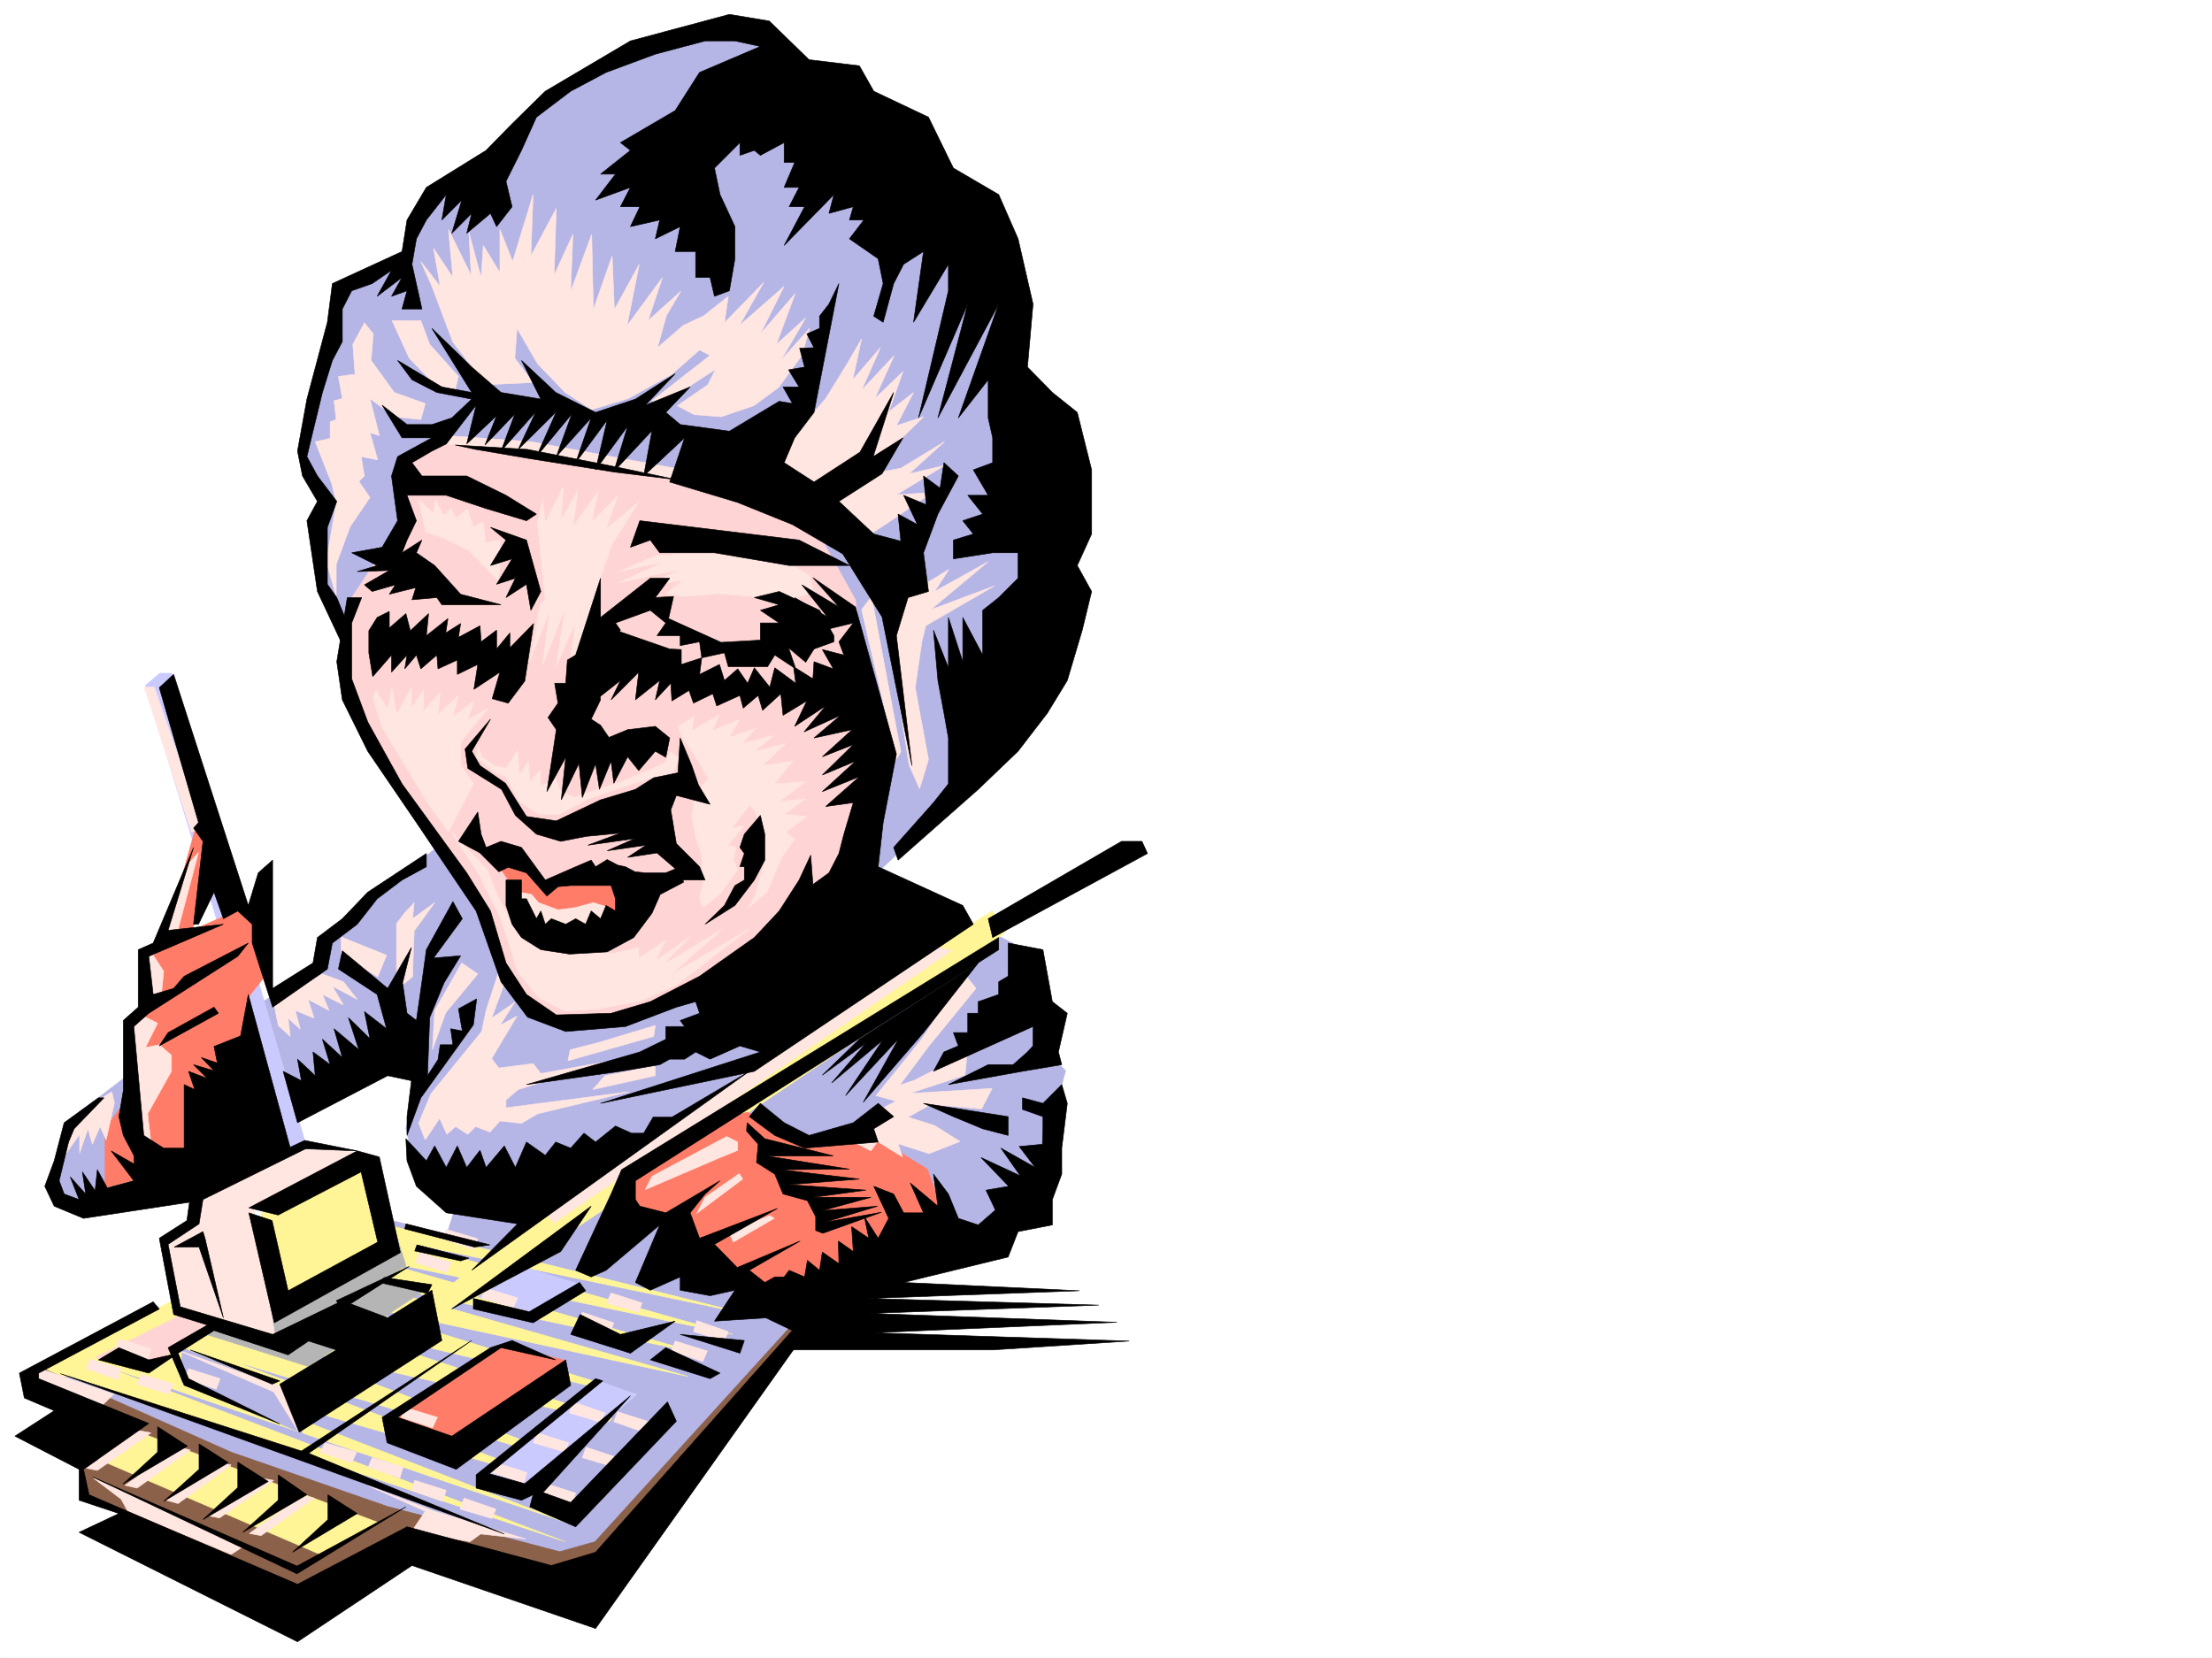
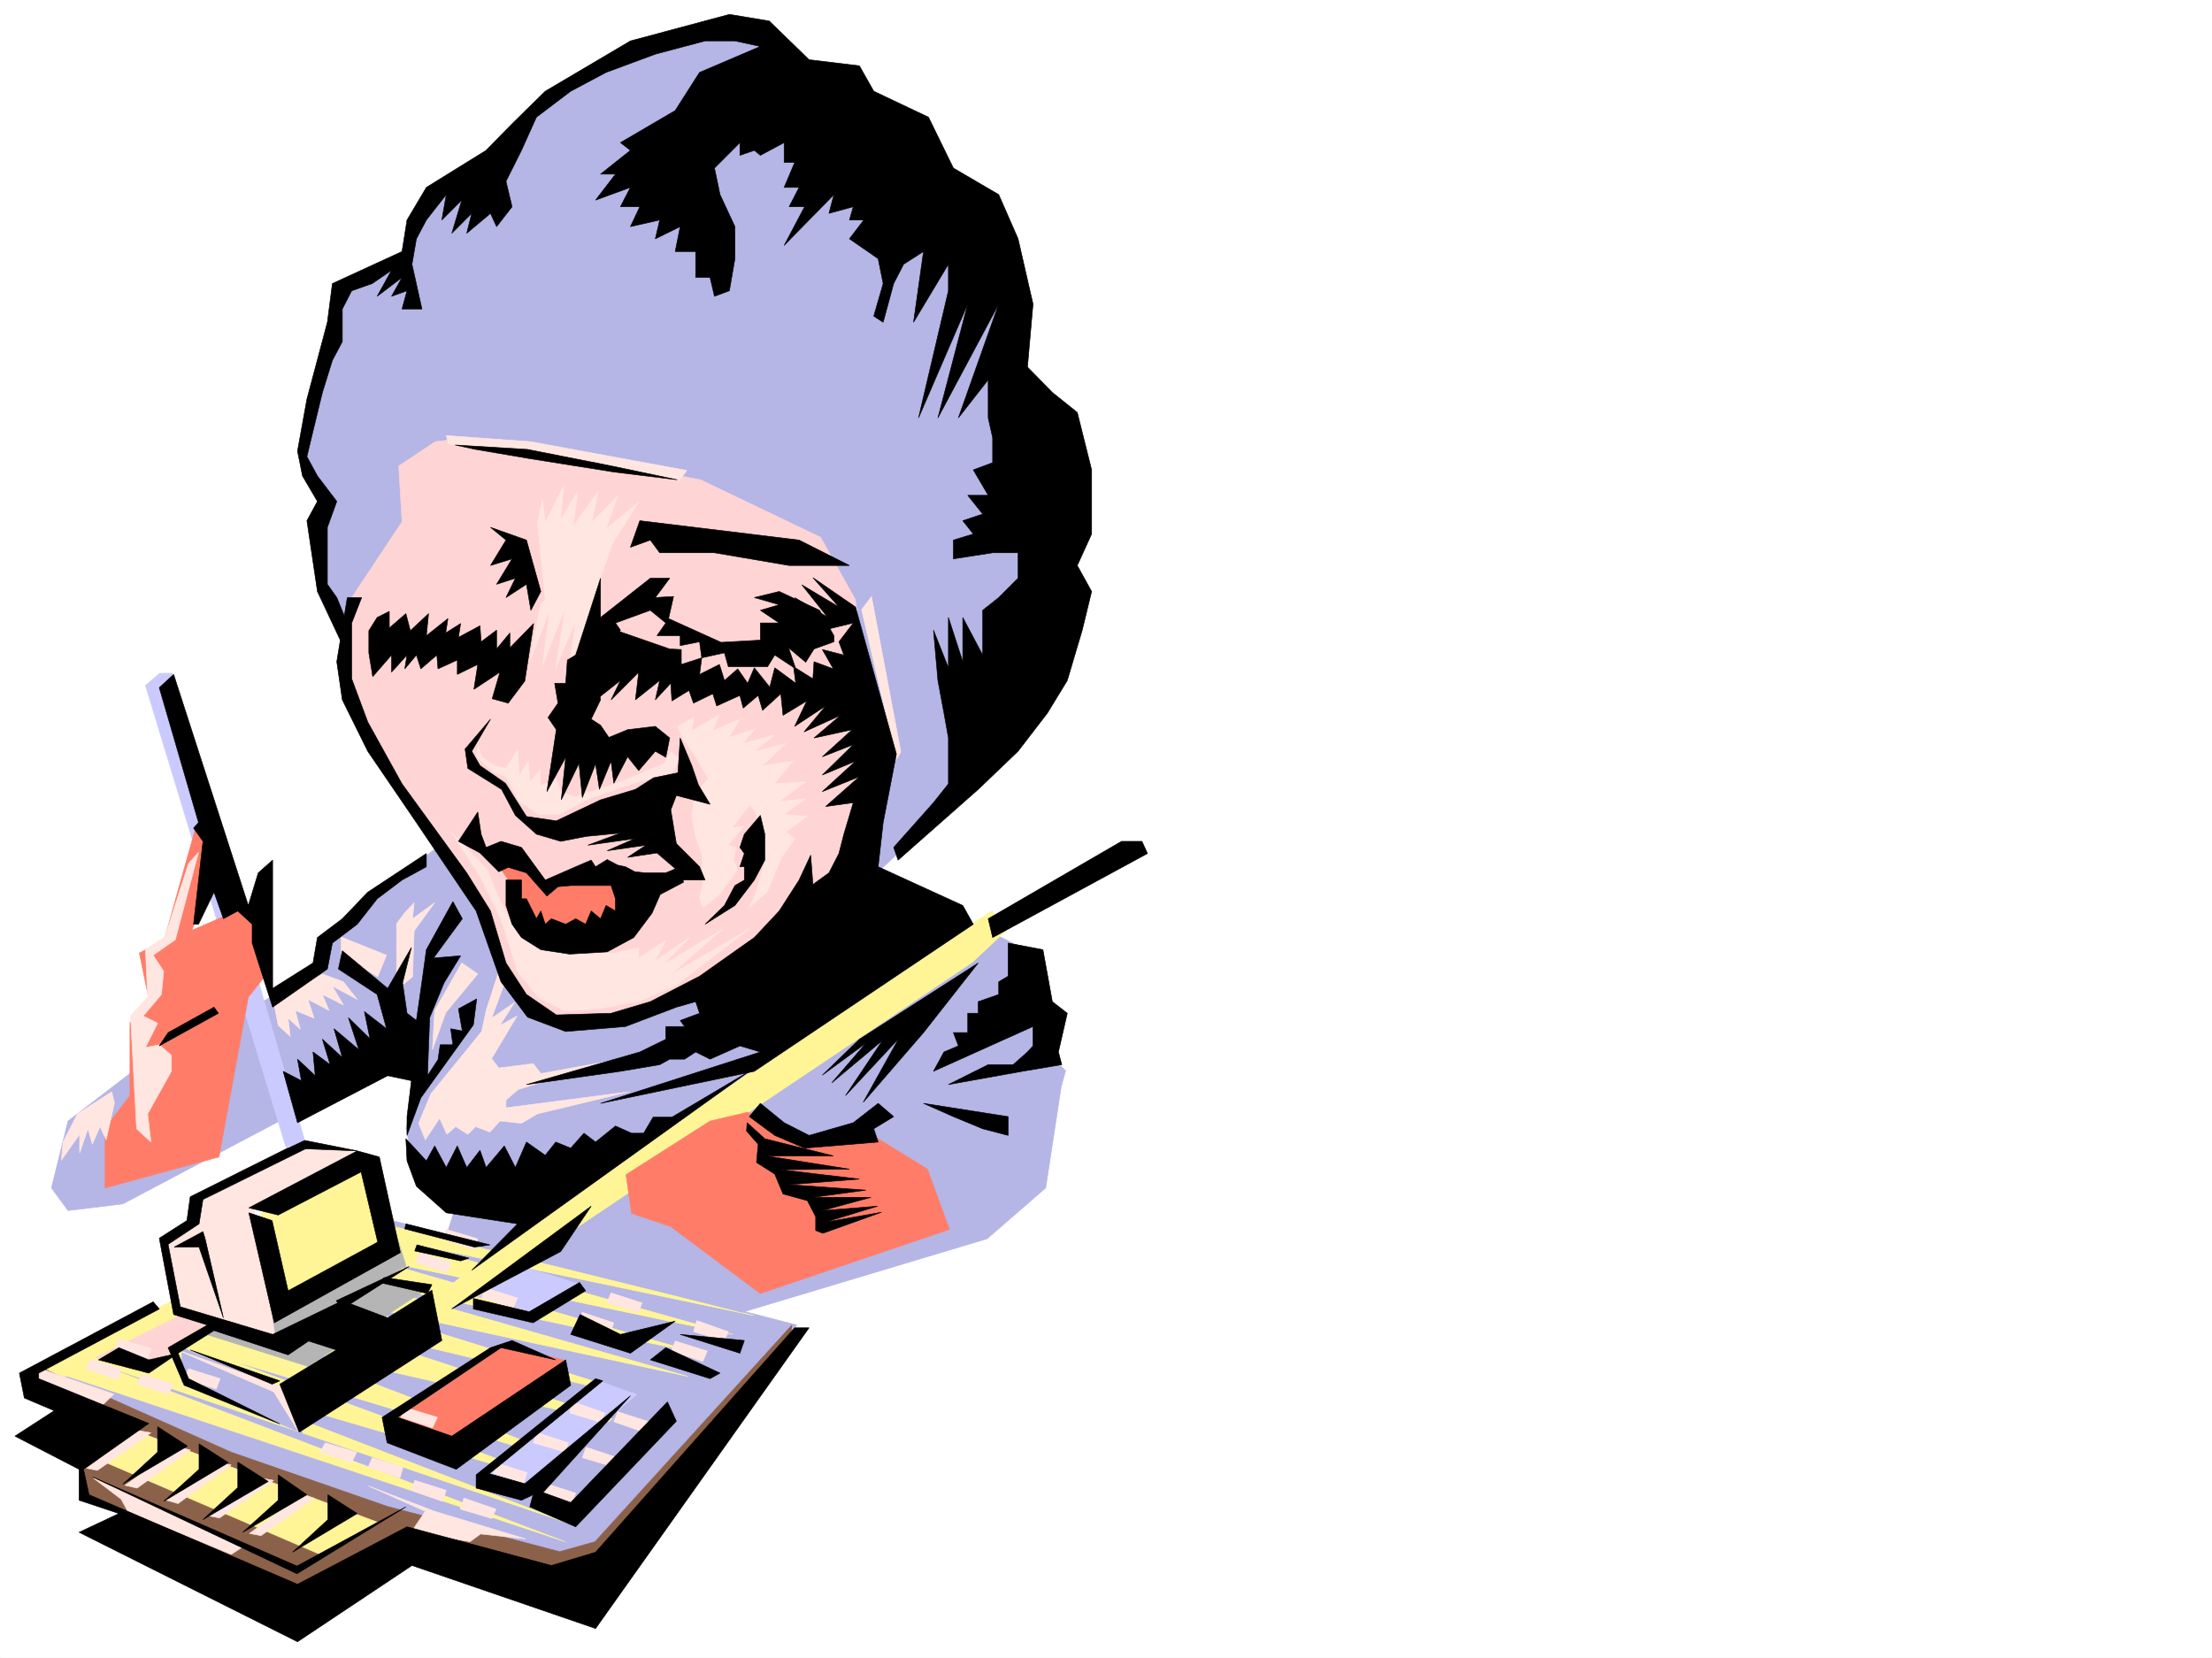
<svg xmlns="http://www.w3.org/2000/svg" width="2997.016" height="2246.297">
  <rect width="100%" height="100%" fill="#333333" stroke="none" />
  <defs>
    <clipPath id="a">
      <path d="M0 0h2997v2244.137H0Zm0 0" />
    </clipPath>
  </defs>
  <path fill="#fff" d="M0 2246.297h2997.016V0H0Zm0 0" />
  <g clip-path="url(#a)" transform="translate(0 2.16)">
    <path fill="#fff" fill-rule="evenodd" stroke="#fff" stroke-linecap="square" stroke-linejoin="bevel" stroke-miterlimit="10" stroke-width=".743" d="M.742 2244.137h2995.531V-2.16H.743Zm0 0" />
  </g>
  <path fill="#b5b5e6" fill-rule="evenodd" stroke="#b5b5e6" stroke-linecap="square" stroke-linejoin="bevel" stroke-miterlimit="10" stroke-width=".743" d="m45.707 1861.277 448.047-217.199 585.914 151.316L794.94 2141.43l-99.625-5.985L62.95 1894.238zm0 0" />
  <path fill="#fff597" fill-rule="evenodd" stroke="#fff597" stroke-linecap="square" stroke-linejoin="bevel" stroke-miterlimit="10" stroke-width=".743" d="m42.695 1861.277 418.84-217.199 560.461 138.57-472.055-98.886 442.809 124.34-494.5-103.34 454.07 130.32-488.515-104.125 468.261 134.074-481.75-104.086 458.524 143.032-491.488-116.833 461.539 151.317-511-116.871 474.285 181.27-528.985-159.528 475.77 175.988-542.473-158.043 522.258 202.266-636.117-215.715 633.105 241.168L92.16 1865.031zm0 0" />
  <path fill="#cacaff" fill-rule="evenodd" stroke="#cacaff" stroke-linecap="square" stroke-linejoin="bevel" stroke-miterlimit="10" stroke-width=".743" d="m647.34 1757.191 73.43 20.961 61.464-38.945-67.449-20.957zm0 0" />
  <path fill="#ffd4d4" fill-rule="evenodd" stroke="#ffd4d4" stroke-linecap="square" stroke-linejoin="bevel" stroke-miterlimit="10" stroke-width=".743" d="m128.875 1839.578 114.64-56.93 47.192 8.993-93.645 63.656zm0 0" />
  <path fill="#b5b5b5" fill-rule="evenodd" stroke="#b5b5b5" stroke-linecap="square" stroke-linejoin="bevel" stroke-miterlimit="10" stroke-width=".743" d="m504.234 1567.676 45.707 146.82-29.207 20.215 53.957 14.23-157.34 102.602-137.863-43.441zm0 0" />
  <path fill="#ffe6e1" fill-rule="evenodd" stroke="#ffe6e1" stroke-linecap="square" stroke-linejoin="bevel" stroke-miterlimit="10" stroke-width=".743" d="m322.926 1587.89-46.45 39.727-10.48 34.445-43.476 21.7 13.488 89.894 137.867 43.438-29.953-180.485 149.832-73.43-83.906-12.706zm0 0" />
  <path fill="#b5b5e6" fill-rule="evenodd" stroke="#b5b5e6" stroke-linecap="square" stroke-linejoin="bevel" stroke-miterlimit="10" stroke-width=".743" d="m246.488 1826.086 140.875 56.187 22.485 59.903-163.36-69.637zM735 2019.32l130.398-133.293 43.442 17.95-133.371 146.074-29.95-12.746zm0 0" />
  <path fill="#cacaff" fill-rule="evenodd" stroke="#cacaff" stroke-linecap="square" stroke-linejoin="bevel" stroke-miterlimit="10" stroke-width=".743" d="m651.836 2002.86 163.36-130.32 47.195 17.202-151.356 129.578zm0 0" />
  <path fill="#ff7d68" fill-rule="evenodd" stroke="#ff7d68" stroke-linecap="square" stroke-linejoin="bevel" stroke-miterlimit="10" stroke-width=".743" d="m527.461 1920.477 154.363-98.887 83.91 21.742-154.328 116.828zm0 0" />
  <path fill="#8c614a" fill-rule="evenodd" stroke="#8c614a" stroke-linecap="square" stroke-linejoin="bevel" stroke-miterlimit="10" stroke-width=".743" d="m52.434 1851.543 260.757 116.125 211.297 73.39 233.739 61.426 47.976-13.488 266.738-293.602-3.75 30.692-274.25 298.101h-86.879l-163.359-35.19-140.84 82.382-251.765-125.082-42.696-17.203 3.754-38.2 36.676-52.433-117.613-65.922zm0 0" />
  <path fill="#fff597" fill-rule="evenodd" stroke="#fff597" stroke-linecap="square" stroke-linejoin="bevel" stroke-miterlimit="10" stroke-width=".743" d="m182.832 1938.46 331.137 125.083-80.153 42.695-310.925-133.332zm170.828-294.382 144.59-68.894 26.238 112.332-140.136 73.43zm0 0" />
  <path fill="#b5b5e6" fill-rule="evenodd" stroke="#b5b5e6" stroke-linecap="square" stroke-linejoin="bevel" stroke-miterlimit="10" stroke-width=".743" d="m176.066 1454.598-83.906 64.398-22.484 90.633 22.484 30.695 74.172-8.992 383.61-202.969 14.234 44.184-14.235 56.184 17.243 77.144 47.195 38.203-9.738 30.73 400.855 103.344 331.918-99.629 79.414-68.894 20.996-137.082 5.98-21.703-16.46-16.5-23.223-88.363-23.266-63.657-188.03-93.644-585.173-52.434L490 1226.88l-56.184 55.445-9.738 30.692-116.871 76.402zm0 0" />
  <path fill="#fff597" fill-rule="evenodd" stroke="#fff597" stroke-linecap="square" stroke-linejoin="bevel" stroke-miterlimit="10" stroke-width=".743" d="m607.652 1743.703 107.133-85.394 528.242-359.524 101.153-64.398 19.472 26.199-46.453 43.437-585.168 392.489-144.633 90.632v-29.953zm0 0" />
  <path fill="#cacaff" fill-rule="evenodd" stroke="#cacaff" stroke-linecap="square" stroke-linejoin="bevel" stroke-miterlimit="10" stroke-width=".743" d="M233.035 912.281h-16.5l-19.473 16.5 190.301 625.407 26.98-3.715L236.009 937.03zm0 0" />
  <path fill="#ff7d68" fill-rule="evenodd" stroke="#ff7d68" stroke-linecap="square" stroke-linejoin="bevel" stroke-miterlimit="10" stroke-width=".743" d="m265.996 1118.262-43.476 155.07-33.708 17.984 14.235 68.895-26.98 25.453v98.887l-33.704 44.18v80.898l154.328-41.953 39.727-216.457 20.215-25.453-6.727-91.38h-29.988l-59.941 26.2 33.742-89.895zm747.008 388.769 86.137 43.442 80.937-13.492 76.441 47.195 29.95 81.64-256.262 86.88-121.367-90.633-53.176-17.985-7.508-52.434 113.899-72.648zm0 0" />
  <path fill="#b5b5e6" fill-rule="evenodd" stroke="#b5b5e6" stroke-linecap="square" stroke-linejoin="bevel" stroke-miterlimit="10" stroke-width=".743" d="m465.29 835.879-33.704-46.41 4.496-106.352-26.234-58.457 26.234-97.355 18.73-134.075 88.403-41.957 39.687-84.609 94.426-62.914 61.426-72.688L916.348 46.45l104.867-8.25 333.445 346.035 82.422 405.235-117.652 269.633-134.114 126.566zm0 0" />
  <path fill="#ffd4d4" fill-rule="evenodd" stroke="#ffd4d4" stroke-linecap="square" stroke-linejoin="bevel" stroke-miterlimit="10" stroke-width=".743" d="m589.668 598.465-49.461 32.96 4.496 75.66-68.191 102.599-8.992 54.66 8.992 88.406 95.168 157.3 79.414 116.829 26.234 77.144 29.953 53.176 42.735 24.711 53.175 3.012 71.946-14.23 95.91-38.946 208.289-147.562 1.484-201.485-21.738-170.004-47.195-84.652-162.578-77.887-203.79-38.945-119.136-17.242Zm0 0" />
  <path fill="#ff7d68" fill-rule="evenodd" stroke="#ff7d68" stroke-linecap="square" stroke-linejoin="bevel" stroke-miterlimit="10" stroke-width=".743" d="m664.582 1157.984 38.984 2.973 34.446 37.457 55.445-15.719 57.711 5.985 2.23 41.21-58.457 33.704-62.168 2.972-34.488-18.73-7.465-52.39-14.976-21.743zm0 0" />
-   <path fill="#ffe6e1" fill-rule="evenodd" stroke="#ffe6e1" stroke-linecap="square" stroke-linejoin="bevel" stroke-miterlimit="10" stroke-width=".743" d="M209.027 931.012H195.54l63.695 196.242 16.5-3.715zm1038.496 478.621-60.722 74.918 26.98 7.465-41.21 21.742-24.712 29.207 32.22 16.46 8.991-12.706 33.703 20.957-5.98-17.985 41.953 13.489 41.953-16.461-34.445-21.742-35.973-11.22 30.696-17.245 68.933 6.023 14.27-27.723-111.668 6.727 74.953-24.71 2.972-29.954-71.164 36.676-20.254 6.765 39.727-53.175 63.695-77.887-14.976-18.73zM737.27 1642.59l523.707-362.535 27.718 8.25-537.937 368.52zm-33.704-433.695 16.461 3.011 9.735 11.219 26.238 9.738 22.48-2.972 25.454-6.766 21.742 6.766 3.754 11.964-35.973 14.23-58.457 3.013-27.719-13.489zm0 0" />
  <path fill="#ffe6e1" fill-rule="evenodd" stroke="#ffe6e1" stroke-linecap="square" stroke-linejoin="bevel" stroke-miterlimit="10" stroke-width=".743" d="m701.297 1316.77 28.465 35.19 35.972 17.985 44.965-3.007 56.188-10.481 49.46-21.7 98.141-75.66-105.648 61.426 69.676-61.425-80.899 48.68 37.461-38.2-47.195 32.219 14.23-27.723-36.715 23.969v-14.234l-35.968 8.25-35.973-5.239-56.187-12.746-35.973-7.508-27.723-54.66-13.488-33.707-48.68-50.945 39.688 61.426 27.722 56.93 14.973 46.449zm-55.442-291.372 23.965 20.958 15.758 6.019 17.988 33.707 26.196 17.203h27.722l39.727-20.957 68.187-23.226 46.454-12.746 8.992-17.946-12.004-9.738-8.992 15.719-57.672 24.71-63.696 20.958-18.726-7.47-6.766-17.241-20.957 9.738v-21.703l-14.234 15.719-1.524-27.723-12.707 18.73-2.27-33.703-15.718 24.711-15.758-3.715-17.203-12.004-4.496-14.976zm272.723-41.21 21.738-12.708-3.011 18.727 37.457-21.738-9.735 21.738 37.457-15.758-14.976 24.75 35.973-12.004-17.243 20.215 42.7-11.219-27.723 22.48 43.476-11.26-31.472 29.991 41.21-6.023-25.492 30.734 42.735-3.011-35.973 26.98 35.973-3.754-29.246 20.957 30.73 3.012-28.465 20.957 12.004 9.734-17.242 23.969-20.254 47.938-24.71 20.996 8.991-17.985 11.223-39.687-1.484-41.953-9.739-29.953-7.507-9.735-24.711 31.438 17.246-2.973-22.485 26.195 11.223 3.012-3.754 17.203 6.02 12.746-12.004 16.461-12.746 17.246-22.442 17.985-4.496-12.746 4.496-20.215-1.527-38.946-8.25-23.968-5.238-27.72 3.011-23.968 10.477-17.242 8.996-9.738-17.246-29.95-17.203-23.968zM738.754 812.695l-10.477-104.867L735 677.094l3.754 30.734 24.75-48.68-3.75 45.668 23.223-39.687-6.762 48.68 34.484-48.68-8.992 42.7 35.227-35.974-15.754 44.965 44.218-36.715-35.968 56.93-15.758 45.668-9.738 56.188-32.22 59.941 8.255-56.93-26.98 62.91 12.745-80.898L735 901.801l9.777-74.875-26.98 69.636 14.234-77.144zm428.578 13.45 47.191 203.007 6.024-10.48-39.727-210.477zm-559.68-224.668 187.29 21.699 124.378 29.207 11.258-14.973-211.293-38.945-114.644-8.25zM255.48 1169.95l-32.218 99.628-26.2 17.242 2.973 64.399-23.226 25.453 8.25 152.805 19.472 17.984-4.496-38.2 32.219-57.675v-21.738l-16.461-14.23-18.73 3.753 16.46-32.965-19.468-9.734 24.71-29.207 3.008-31.438-14.23-21.738 29.988-20.957 31.438-118.356zm-128.875 832.91 203.829 92.117-17.243 11.261-140.097-58.453-8.992-16.46zM54.7 1854.55l99.628 34.45-18.73 17.984-90.633-34.445zm534.226 193.235 123.633 37.457-61.465-6.726-14.235 10.48-79.41-13.488 18.727-27.723-77.18-34.45zm-384.395-106.351-72.648 50.945-15.012-3.012 71.2-50.906zm53.215 23.222-71.941 51.692-16.461-3.754 71.902-51.692zm55.445 20.215-71.945 52.434-15.719-4.496 71.946-50.907zm57.672 21-73.39 50.906-15.758-2.972 71.945-50.946zm54.699 23.965-71.902 50.91-15.758-2.973 71.946-50.945zm-189.554-202.262 147.601 52.434 21.743 61.426-34.489-55.407zm35.23-202.969 72.684 16.5-62.207-3.011v12.746l29.992 125.082-17.246-3.754-23.223-93.645-35.23 14.977 14.23 58.453-18.726-3.012-11.223-65.922 42.7-26.937zm-110.144 189.516 43.437 13.453-4.496 14.23-43.441-14.23zm387.363 92.863 44.223 13.493-6.766 14.23-42.7-14.23zm123.633 74.918 41.953 13.45-4.496 14.23-43.477-14.23zm65.922 27.68 41.957 13.492-4.5 14.23-42.696-14.23zm-297.434-54.66 42.7 12.746-6.766 14.234-42.696-14.234zm63.656 20.215 41.954 12.746-4.497 14.976-42.695-14.976zm57.711 30.734 42.696 13.45-5.239 15.015-41.953-15.016zm66.665 23.965 43.48 14.977-6.02 12.706-42.699-12.706zm29.25-284.645 43.437 13.489-5.98 13.488-42.7-13.488zm131.1 32.961 42.696 14.23-5.238 14.977-41.953-14.976zm125.864 38.942 43.477 13.488-5.98 14.234-42.739-14.234zm29.246-27.723 42.696 15.016-5.239 12.707-41.953-12.707zm-376.144-92.859 43.48 14.23-6.02 13.488-41.956-13.488zm36.714-30.696 42.7 12.707-5.238 14.977-42.7-14.977zm0 0" />
  <path fill="#ffe6e1" fill-rule="evenodd" stroke="#ffe6e1" stroke-linecap="square" stroke-linejoin="bevel" stroke-miterlimit="10" stroke-width=".743" d="m255.48 1854.55 42.735 13.493-5.238 14.23-42.739-14.23zm-133.37-12.745 41.992 12.746-4.497 14.976-42.734-14.976zm69.714 20.254 42.7 13.453-5.985 13.488-42.734-13.488zm536.453 79.375 41.953 13.488-4.496 12.746-43.441-12.746zm65.923 19.468 42.734 14.235-5.278 12.746-42.695-12.746zm-17.985-61.425 43.476 15.015-6.02 12.707-41.956-12.707zm60.719 13.492 42.699 13.488-5.238 14.977-42.739-14.977zm-8.993-161.016 41.957 13.45-4.5 12.75-43.476-12.75zm-676.586-272.644-46.449 29.953-19.472 38.199-2.27 24.71 24.711-35.19v25.457l11.262-32.961 5.984 20.996 10.477-23.97 8.25 17.946 11.261-50.164zm219.508-121.368 65.961-38.199 28.465 10.52 18.73 23.969-33.703-17.989 14.973 25.453-28.465-14.23 8.992 21.738-28.464-14.972 8.21 25.453-25.453-10.48 6.727 25.452-16.461-14.972 2.973 24.71-16.461-14.976zm91.418-88.363 61.465 24.711-12.004 29.207-49.46-29.207zm74.953-17.988v89.89l21.7-17.984 2.27-62.168 27.722-38.203-29.992 21.742 2.27-21.742-12.747 13.492zm88.406 53.176-36.714 64.437-3.012 53.176 17.984-50.203 43.442-52.434zm26.977 92.902-68.933 84.613-16.5 39.727 8.992 22.441 19.472-29.207 9.739 21.738 12.004-10.476 16.46 10.476 10.516-10.476 19.473 7.469 13.488-14.977 29.207 3.012 21.742-12.746 124.375-29.953-167.074 21.703v-10.48l16.461-14.231 125.902-38.946-95.168 17.243-10.48-13.489-46.45 5.98-9.773-12.745 34.485-57.672-23.227 12.746 20.215-31.477-31.473 21.743 17.243-46.454-7.47-17.203-17.241 53.176zm0 0" />
-   <path fill="#ffe6e1" fill-rule="evenodd" stroke="#ffe6e1" stroke-linecap="square" stroke-linejoin="bevel" stroke-miterlimit="10" stroke-width=".743" d="m810.7 1412.645 77.183-23.227-2.27 14.977-116.125 32.96 3.012-14.976zm8.991 44.925 68.192-13.488v13.488l-84.692 18.73zm63.696 136.34 101.152-53.957 14.973 7.508v11.223l-25.492 10.515-99.625 42.66zm71.906 28.465 46.45-32.219 4.495 7.469-62.168 46.453zm32.215 46.415 55.445-21.704 5.984 3.754-55.445 32.18zM449.531 655.395l-22.441-56.93 20.215-4.496v-22.485l8.25-2.968-3.012-25.496 11.262-2.97-5.278-29.991 22.48-2.97-2.972-40.468 15.719-29.21 12.004 14.976-3.012 35.972 31.477 43.442 41.953 14.972-5.98 21.743-35.973-3.754-32.961-24.711 12.707 50.164-12.707-3.754 10.48 36.715-22.484-4.496 4.496 26.234-7.508 7.469 15.016 21.742-26.98 39.684-18.727 50.949v43.437l-13.489-47.191 13.489-80.156zm81.679-220.954 23.227 50.907 35.231 35.972 26.977 7.47 4.5-18.731-38.985-43.438-11.965-32.18zm53.962-46.453 28.465 75.66 44.222 57.672 64.434-3.011-24.75-32.961 3.012-40.43 27.722 47.937 37.457 38.946 35.973 23.222 49.461-14.972 59.16-32.961 37.496-32.965 14.23 7.508-78.667 61.387 10.476 6.765 75.66-49.46-10.48 20.995-41.211 28.465 22.484 11.965 36.715 3.012 44.184-14.977 33.742-24.71 31.477-43.442 10.476-36.715-38.98 43.441 33.742-57.671-39.727 35.933 25.496-68.894-47.234 54.66 32.219-64.399-60.684 53.176 32.961-58.414-53.176 54.66 5.239-35.93-32.961 26.196-28.465 13.488-34.485 29.953 12.004-43.441 19.47-32.961-44.22 39.726 19.508-58.457-47.972 65.18 16.5-83.125-33.707 61.426-3.008-72.688-25.496 72.688-2.227-101.895-28.465 77.145 2.973-77.145-25.457 55.446 2.972-90.637-34.445 64.398 3.008-83.125-27.719 90.633-17.246-43.441v58.418l-22.48-36.715-3.012 43.437-16.461-61.386 2.973 58.418-30.696-62.172 5.985 65.14-26.239-39.683 8.993 51.687-26.196-33.703zm506.5 183.496 26.98-31.433 29.207-47.196 19.473-33.703-11.965 55.403 37.457-43.438-25.492 57.672 44.219-47.156-26.235 58.418 38.2-36.715-19.47 54.66 33.704-26.195-23.227 44.926 36.715-11.965-41.21 40.43-29.208 36.714 39.727-7.508 59.195-35.933-47.976 43.441 47.976-11.222-65.219 39.687 48.72-3.012-51.692 35.23-35.227 23.184-89.89-66.625-43.48-46.453 22.484-29.207zm151.355 226.196 42.7-26.2-19.473 29.954 72.648-40.43-77.925 65.14 86.175-32.18-92.902 53.919-5.238 21.742-8.996 62.129 17.988 97.398-12.004 39.684-14.234-32.215-27.72-173.762 16.5-51.691zm-663.84 289.886-61.464-101.855-11.965-38.945 2.972-12 16.5 25.453 5.98-28.465 6.024 36.715 20.215-36.715v28.465l16.461-25.453v28.464l22.48-24.714-2.968 29.953 27.723-26.2-7.508 29.211 29.207-21.742-9.739 25.492 27.723-15.011-36.715 44.965v31.437l17.242 25.492-33.703 65.14zm-3.011-370.003-8.992-40.47 20.214 18.731 2.27-18.73 11.965 21.742 8.992-9.738 7.508 13.492 14.972-13.492 8.25 24.71 13.493-6.722 3.011 28.465 19.47-3.754v32.96l-2.266 21.7-39.688-40.43-36.715-17.984-22.484-7.508zm349.164 90.632 48.68-3.75 44.222 3.75 44.184 8.211 39.726-14.972-5.242-21.704-31.473-18.726-71.945-10.48H927.57l-38.945 2.23-50.203 21.738 62.168-13.488-62.168 28.465 83.906-17.989-47.933 22.485 50.945-7.508-22.48 17.988zm0 0" />
  <path fill-rule="evenodd" stroke="#000" stroke-linecap="square" stroke-linejoin="bevel" stroke-miterlimit="10" stroke-width=".743" d="m470.531 844.129-14.234-34.445-12.746-17.989v-77.144l12.746-35.188-26.234-34.449-14.235-26.234 8.25-34.45 12.746-52.43 13.492-43.44 13.489-25.454v-44.222l12.707-24.711 27.722-9.739 26.235-17.984-19.473 35.23 33.707-25.496-14.234 25.496 20.996-7.507-6.762 24.71h26.977l-13.49-60.643 5.985-34.45 13.488-25.491 26.977-34.446-5.98 34.446 26.98-26.938-13.493 44.926 26.98-26.98-6.765 26.98 32.219-26.98 8.25 17.984 20.957-26.977-8.21-34.449 20.956-41.914 20.254-44.965 46.453-35.191 47.938-25.492 66.703-24.711 67.41-17.946h40.465l34.449 7.465-82.383 35.192-33 51.691-74.176 43.437 13.493 10.52-40.47 32.18h20.255l-26.98 35.23 47.195-17.246-13.493 26.2h26.239L854.14 307.09l39.722-8.992-5.98 25.492 33.703-16.5-6.762 33.707h27.719v35.187h19.512l5.984 25.496 20.215-7.507 7.504-43.442V307.09l-20.211-43.438-7.508-35.933 34.445-34.489v17.247l19.512-6.727 8.211 6.727 32.219-17.247v26.98h14.27l-14.27 33.704h20.254l-13.489 26.2h20.957l-27.722 52.433 67.445-68.895-6.723 25.453 32.961-8.992-5.238 17.985h19.469l-19.469 25.492 38.942 26.941 6.765 33.703-12.746 44.184 12.746 8.25 14.23-52.434 13.493-26.195 26.937-17.242-13.488 95.871 47.23-78.629v35.934l-40.464 172.273 66.664-154.289-40.43 154.29 82.383-154.29-54.66 154.29 40.43-51.692v51.691l6.019 26.98v33.704l-26.234 9.734 20.214 34.45h-27.722l20.254 25.452-26.98 8.993 14.234 17.988-26.981 8.25v25.453l53.215-8.25h34.45v34.484l-26.24 26.2-21.698 17.242v60.644l-26.98-50.91v59.902l-19.473-59.902v68.153l-20.25-50.946 6.019 68.149 8.21 44.222 6.02 33.707v62.168l-20.25 25.453-53.921 60.684 5.984 17.203 108.617-95.871 53.961-51.691 39.723-51.653 26.98-44.222 20.215-68.149 12.746-52.433-19.472-35.192 19.472-42.695v-86.883l-19.472-77.887-33.743-26.976-33.703-34.45 7.508-85.394-20.254-88.367-26.238-59.938-61.426-35.933-33.703-68.934-74.172-35.191-19.473-34.446-68.191-8.25-53.957-52.433-53.957-8.992L854.14 55.445l-115.387 68.149-44.965 44.183-35.187 35.973-80.938 50.164-26.2 44.184-6.76 42.699-94.388 43.437-6.765 52.434-27.723 104.125-12.746 70.418 6.766 33.703 20.215 34.45-14.235 26.195 14.235 95.875 40.468 86.136zm0 0" />
-   <path fill-rule="evenodd" stroke="#000" stroke-linecap="square" stroke-linejoin="bevel" stroke-miterlimit="10" stroke-width=".743" d="m517.723 549.043 33.742 26.195h33.707l26.976-8.992 26.98-25.453-47.233-8.992-33.704-17.246-19.472-26.196 59.941 35.934 40.469 7.508-26.98-43.442-26.977-43.441 53.957 52.434 39.687 34.449 53.957 8.992-26.238-52.434 46.453 43.442 53.957 26.976 53.957-17.984 53.922-34.45-40.43 42.7 60.684-24.75-32.965 34.484 19.473 16.461 66.668 8.992 67.445-40.464 17.988 3.007-12.75-22.48h21.743l-14.235-23.188 21.703-3.753-6.726-25.493 19.472-.742-9.738-18.73 17.246-7.469v-16.5l12.746-16.461 13.489-27.723-33.743 174.543-26.199 34.45-14.27 33.703 40.47 26.195 62.207-40.43 45.707-80.894-27.723 86.879 40.43-25.453-28.465 48.68-58.414 37.456 47.195 44.184 36.715 9.734-3.754-36.715 26.234 14.235-18.726-39.688 30.691 12.746-3.754-38.945 22.485 16.461 5.238-34.445 19.512 17.984-27.723 51.652L1251.238 749l6.766 52.434-27.723 8.25-15.758 51.691 20.996 176.027-40.468-201.523-53.176-85.356-68.188-39.722-74.175-29.953-92.157-27.723 20.215-59.898-55.445 51.687 11.262-61.426-51.73 55.407 18.73-61.387-43.442 59.156 15.72-67.406-42.696 57.672 20.996-60.684-47.235 52.434 20.997-57.672-47.938 57.672 26.941-60.684-51.691 50.95 23.969-50.95-47.192 53.215 18.727-50.203-40.43 41.953 15.719-39.688-40.469 38.204 12.746-52.434-40.468 52.434-19.47 9.734-26.98 15.719 13.489 17.984h60.683l53.215 26.2 41.211 25.452-13.488 8.993-54.7-16.461-53.96-17.985h-53.176l12.71 34.446-12.71 26.238L544.703 749l26.977-17.203L564.176 749l24.75 17.242 35.187 38.946 54.703 14.23H598.66l-6.765-9.734-33.704 3.011 5.239-16.5-35.97 8.993 8.25-12.747-31.476 8.993-10.48-8.993 33.707-19.472-43.441 1.523 26.976-8.25L476.512 749l41.21-7.469 20.997-35.972-8.25-60.645 8.25-26.234 46.453-25.453h-40.469zm0 0" />
  <path fill-rule="evenodd" stroke="#000" stroke-linecap="square" stroke-linejoin="bevel" stroke-miterlimit="10" stroke-width=".743" d="m866.887 705.559 148.344 17.988 67.449 8.25 68.191 34.445h-81.68L968.04 749h-74.176l-12.746-17.203-26.976 9.734zM490 809.684l-13.488 34.445v75.66l21.738 58.414 46.453 83.91 87.66 120.582 32.219 51.692 20.996 70.379 27.723 42.699 40.43 27.722 74.21-2.23 53.176-15.758 66.707-34.445 74.172-52.434 33.703-35.933 26.98-41.953 15.72-33.704 3.007 39.684 21.742-15.719 13.489-26.234 6.726-26.195 12.746-42.7-37.457 5.239 45.707-40.43-50.203 20.215 44.926-41.211-44.926 18.73 41.953-41.172-41.953 16.461 40.426-36.714-51.688 11.261 35.973-30.734-49.465 22.484 29.25-35.191-41.957 27.684 16.461-34.45-32.219 19.473-3.007-29.207-24.711 22.48-5.985-20.214-20.254 17.207-4.496-17.207-31.437 14.234-5.277-16.5-26.196 12.746-6.023-17.242-23.223 14.23-1.488-23.968-20.957 22.484 5.98-26.238-32.96 26.238 4.495-37.457-37.457 37.457 12.707-26.238-38.941 30.734-3.012-68.152 35.23-30.73 73.43 25.491 15.72.743v20.214l27.718-8.992-2.969 22.48 26.938-13.488 6.765 21.7 17.985-15.715 13.492 19.469 8.992-20.957 20.957 26.199 6.766-26.2 28.465 20.958-3.012-22.442 26.234 16.461 1.488-23.227 26.235 9.739-14.973-26.2 29.207 7.47-6.726-17.946 19.472-25.496-40.468 9.738-38.946-44.183 44.184 26.195-34.445-43.438 50.203 29.989-35.23-39.727 57.675 39.727 55.441 199.214-17.945 92.903-6.766 59.898 114.641 52.434 14.234 25.457-296.69 199.25-208.325 43.441 216.535-69.636-27.723-8.25-40.43 17.984-19.511-9.734-14.973 9.734h-20.215l-13.492 7.469-53.215 8.992-127.347 17.988 153.586-44.183 35.226-17.243v-17.242h25.457l-5.984-8.21 26.238-9.739-5.281-15.758-26.195 7.508-68.934 26.2-80.937 6.761-51.692-19.473-35.969-47.933-33.707-95.875-80.933-119.84-65.926-96.656-34.445-69.637-7.508-51.692 14.234-86.878zm0 0" />
  <path fill-rule="evenodd" stroke="#000" stroke-linecap="square" stroke-linejoin="bevel" stroke-miterlimit="10" stroke-width=".743" d="m510.996 836.66 16.465-8.25v22.485l22.48-19.473 6.024 23.187 24.71-23.187-3.01 29.953 29.245-23.227-3.012 19.473 20.215-12.75-2.968 18.73 29.207-15.718 1.484 21.742 20.996-15.758v25.492l17.988-21.738v20.215l32.22-32.965-12.005 77.93-22.484 29.949-21.7-5.984 10.477-35.97-35.226 23.224 5.238-33.704-27.723 13.489v-19.47l-26.195 11.966-1.527-18.73-21.7 18.73-6.02-18.73-15.718 18.73 3.008-18.73-20.996 23.226V887.57l-25.453 29.207-5.278-32.18V854.61zm240.508 89.11L756 952.75l-13.492 19.473 11.222 16.46-12.707 83.907 25.454-46.45-5.98 57.672 23.968-49.421 4.496 46.449 17.984-45.707 5.239 34.449 15.757-38.203 3.715 29.992 18.73-35.973 15.012 18.727 22.485-26.234 14.23 8.25 5.242-26.196-19.472-15.757-37.496 4.496-25.453 10.515-11.262-16.5-12.707-8.25 12.707-26.195-6.727-43.441 33.703-50.946-6.722-9.738 47.191-17.203 20.996 17.203-12 17.246h31.473v13.488l26.238-5.238 2.969 21.7 30.734-6.727 5.239 18.73h53.214l9.739-15.758 28.465 18.73-9.739-28.464 23.227 19.469 11.222-17.946 26.977-9.734v-8.25l-19.469-34.45-54.703-25.491-33.703 8.25 33.703 9.734-25.492 7.508 25.492 17.203h-25.492v23.226l-53.176 3.012-71.203-32.219 6.766-29.953-24.711 1.489 19.472-26.2h-26.238l-67.445 53.176v-53.176L779.969 887.57l-11.223 6.766-2.27 31.434zm0 0" />
  <path fill-rule="evenodd" stroke="#000" stroke-linecap="square" stroke-linejoin="bevel" stroke-miterlimit="10" stroke-width=".743" d="m664.582 974.45-34.445 40.468 3.715 26.2 45.707 28.464 18.726 35.227 28.504 25.457 32.965 9.734 34.445-6.727 46.45-4.496-44.18 16.461 63.691-8.992-37.496 16.5 52.473-7.508-24.75 16.461 39.726-5.98 31.473 26.976v9.739h33.707l-7.469-17.989-31.476-31.433-7.508-45.711 7.508-19.469 45.707 11.965-15.758-26.2-8.992-26.195-15.72-37.457-3.007 47.192-32.965 6.726-24.71 15.719-47.231 14.23-59.942 28.465-40.43-5.98-28.464-44.926-34.484-23.969-11.223-19.511zm0 0" />
  <path fill-rule="evenodd" stroke="#000" stroke-linecap="square" stroke-linejoin="bevel" stroke-miterlimit="10" stroke-width=".743" d="m647.34 1100.313 4.496 29.953 6.766 17.984 20.214-8.25 27.72 8.25 32.218 44.184 41.215-17.989 20.996-8.992 5.98 8.992 15.72-9.734 14.269 7.508 10.48 2.226 12.746 6.766 14.235 1.484h27.718l19.473-8.25 4.496 21-31.473 16.461-11.222 25.453-24.75 32.961-35.973 19.473-50.95 3.008-38.94-5.98-26.239-16.5-12.746-17.985-8.21-25.457v-34.445h20.956v25.453h6.766l13.488 26.98 5.984-10.48 5.98 17.949 8.25-7.469 19.474 7.469 13.492-7.469 13.488 7.469 7.508-17.95 12.707 10.481 7.508-17.988 12.746 7.508v-16.5l-5.985-17.985h-54.699L756 1201.426l-14.977 12.707-27.722-31.438-24.75-7.504-12.707 6.02-25.492-25.492L621.145 1140Zm65.96-368.516 19.473 69.637-13.488 25.492-5.984-35.23-27.723 17.988 12.707-26.2-25.453 8.211 20.957-34.445-29.207 8.992 20.996-34.445-20.996-17.246zm295.208 398.469-6.024 17.984 6.024 8.21-6.024 17.985h6.024v17.989l-12.75 7.468-14.23 26.977-26.235 25.457 40.465-25.457 26.238-34.445 14.23-26.98v-35.188l-6.019-25.457zm6.722 321.32-376.1 269.637 62.168-62.914-96.656-14.973-40.465-35.973-12.711-34.449-1.524-29.95 27.723 29.95 11.262-20.215 15.715 29.207 14.976-29.207 12.746 29.207 17.989-23.222 8.25 23.222 24.71-29.207 14.973 29.207 15.016-34.445 25.453 17.984 14.234-17.984 20.254 8.25 17.985-20.254 15.718 12.004 26.98-21.738 21.739 9.734h16.461l12.746-21.7h25.457zm-445.035 35.934 71.16-98.844 4.5-35.23-24.71 13.492 5.238 29.988-15.758-3.012 3.012 21.703H596.39l-2.97 20.254-14.234 21.7 2.973-78.63 19.473-47.195 22.48-36.715-36.715 3.012 38.985-53.176-12.746-23.226-35.973 65.18-5.984 43.44-7.504 52.434-12.711-9.738-6.02-41.21 12.004-47.938-32.219 55.445-61.425-50.95-5.278 24.712 52.47 34.449 12.75 46.45-29.993-23.224 7.508 36.715-29.246-28.465 14.23 43.438-33.703-28.465 11.262 38.945-26.98-24.71 10.48 34.445-23.227-17.203 3.012 32.18-24.008-22.446 5.277 29.21-24.75-12.75 19.473 69.68 122.148-63.695 32.22 6.766-5.985 48.68v25.453zm0 0" />
  <path fill-rule="evenodd" stroke="#000" stroke-linecap="square" stroke-linejoin="bevel" stroke-miterlimit="10" stroke-width=".743" d="m577.664 1174.445-32.96 17.989-33.708 25.453-26.976 34.449-33.704 25.492-6.765 35.188-74.172 51.691-27.723-86.879v-25.492l-19.472-17.95-19.473 10.481-12.746-35.973-20.996 43.442h-6.727L274.992 1140l-12.75-17.984 6.727-7.47-53.176-182.792 19.473-17.95 101.152 313.075 13.488-44.184 19.473-17.242v173.8l54.7-34.487 5.983-34.446 33.743-25.453 34.445-35.973 79.414-52.433zm0 0" />
-   <path fill-rule="evenodd" stroke="#000" stroke-linecap="square" stroke-linejoin="bevel" stroke-miterlimit="10" stroke-width=".743" d="m262.242 1148.25-54.699 129.578-20.215 8.992v77.887l-20.254 17.988v95.09l-5.98 35.23 5.98 25.454 14.235 26.976.742 11.965-31.438-17.984 30.696 40.468-35.934 9.735-13.492-24.711-3.008 28.465-17.246-25.492 4.5 29.988-20.961-23.223 11.965 30.692-20.215-7.47-6.762-17.984 12.746-52.433 7.508-17.984 40.469-41.958h-7.508l-46.453 33.747-13.488 51.648-12.746 34.45 12.746 26.976 39.726 16.5 147.602-22.48 132.59-72.649-56.93-208.246-10.48 56.187-35.973 14.23 4.496 22.485-21.738-7.508 17.242 17.985-27.723-8.25 18.73 18.73-25.492-9.738 8.25 24.715-14.234-6.727v86.137h-27.723l-26.976-17.242-13.488-147.563 20.25-17.949 120.625-77.184 14.234-17.945-86.922 44.926-14.23 16.5-27.723 8.21-5.984-51.69 101.152-43.438-74.953 8.25zm0 0" />
  <path fill-rule="evenodd" stroke="#000" stroke-linecap="square" stroke-linejoin="bevel" stroke-miterlimit="10" stroke-width=".743" d="m215.793 1417.14 80.156-44.183-5.984-8.25-62.207 34.45zm173.801 138.571-131.848 65.883-4.496 32.219-37.457 23.968 19.473 103.38 45.707 14.233-53.215 30.692 21.738 50.95 129.617 52.433-123.633-61.426-14.234-34.45 48.719-30.73 100.41 32.961 27.723-18.73 37.457 12.004-76.442 46.414 26.239 65.18 193.308-124.34-13.488-68.153-59.942 37.457-61.425-23.222-94.426 45.668-125.121-37.418-16.5-84.653 41.953-27.722 5.281-32.961 140.836-69.637zm0 0" />
  <path fill-rule="evenodd" stroke="#000" stroke-linecap="square" stroke-linejoin="bevel" stroke-miterlimit="10" stroke-width=".743" d="m337.16 1636.61 146.86-77.184 29.949 8.25 28.504 129.578-170.828 95.129-34.485-149.047 31.477 10.476 21.738 95.13 121.367-65.923-22.484-95.128-112.371 58.453zm0 0" />
  <path fill-rule="evenodd" stroke="#000" stroke-linecap="square" stroke-linejoin="bevel" stroke-miterlimit="10" stroke-width=".743" d="m207.543 1763.918-181.309 96.617 6.727 33.703 40.469 17.242-53.215 34.45 86.918 44.964v41.915l53.96 17.988-53.96 25.453 295.949 148.305 155.11-103.34 248.753 85.394 289.223-407.46h-19.473l-269.75 304.078-59.941 17.988-195.54-52.434-148.382 77.887-282.457-121.328-7.469-34.445 88.403-62.168-149.125-60.684v-7.508l163.359-86.879zm0 0" />
  <path fill-rule="evenodd" stroke="#000" stroke-linecap="square" stroke-linejoin="bevel" stroke-miterlimit="10" stroke-width=".743" d="m166.332 2011.11 87.66-51.692-40.469-26.234v34.484zm55.441 23.226 87.665-52.434-39.727-25.496v34.488zm53.219 24.711 88.403-51.692-41.211-26.199v34.45zm53.918 17.203 86.918-50.91-38.941-26.977v34.446zm67.445 26.977 87.665-52.43-39.727-25.457v33.707zm268.227-277.141-146.86 94.39 6.766 34.446 93.645 35.973 155.11-113.86-6.766-34.45-154.329 103.345-73.43-25.453 140.098-94.391 74.172 16.5-59.199-26.234zm142.363 41.957-161.836 130.32v17.985l61.426 16.46 15.758-7.468-4.496 16.46 62.172 26.981 136.379-143.066-12.004-26.238-131.102 136.343-37.457-13.488 118.356-131.066-143.106 119.101-47.937-13.492 153.586-125.824zm-673.574-25.457 68.188 17.95 39.687-26.942-39.687 8.992-40.465-16.5zm0 0" />
-   <path fill-rule="evenodd" stroke="#000" stroke-linecap="square" stroke-linejoin="bevel" stroke-miterlimit="10" stroke-width=".743" d="m81.68 1861.277 601.632 217.239-265.214-109.36 221.03-152.804-230.769 149.793Zm746.261-243.398-47.972 103.344 20.996 8.992 20.215-8.992 72.683-61.426-32.96 77.926 20.214 10.476 40.469-17.984v17.984l40.469 7.469 33.703-7.469-27.719 41.957 69.676-4.5 35.973 17.207-4.497 26.235h275.73l185.063-12.004-346.898-11.223 330.398-14.23-335.675-12.004 310.964-11.223-312.449-8.992 286.211-10.48-238.234-11.22 141.578-34.448 13.492-34.485 46.45-8.992v-34.45l12.745-34.445v-35.191l7.508-60.684-7.508-25.453-25.492 25.453-27.722-7.507v15.757l27.722 9.739v16.46l-.742 20.997-31.476 2.968 21.738 28.465-46.45-26.195 26.235 37.457-53.215-24.75 37.461 38.945-30.695 5.278 12.707 26.941-23.227 20.215-26.937-8.957-13.492-32.961-20.25-26.977 6.019 43.438-37.496-31.434 17.984 40.43h-26.937l-13.492-25.457-26.977-10.516 20.215 43.477-14.234 26.941-18.727-29.207 5.98 29.207-23.226-15.718 2.27 33.703-20.254-14.23.78 30.69-22.48-15.714-3.754 24.71-16.5-13.491-3.754 22.484-20.957-8.992-6.765 8.992h-12.707l-13.492 7.508-20.996-16.5 68.933-39.688-85.394 35.934-30.73-31.438 85.394-48.68-105.61 40.43-12.746-34.445 20.215-25.457 20.254-17.984-73.434 43.44-35.226-8.995-5.985-8.992v-25.453l492.23-313.075v-16.5l-510.956 314.598Zm0 0" />
  <path fill-rule="evenodd" stroke="#000" stroke-linecap="square" stroke-linejoin="bevel" stroke-miterlimit="10" stroke-width=".743" d="m1365.879 1277.828 47.195 8.992 12.746 70.38 20.254 15.757-12.004 52.434 4.496 17.203-53.214 8.992-100.371 17.988 53.921-26.98h33.743l19.472-17.203 7.508-8.25v-26.235l-134.894 60.68 14.23-26.195 19.512-8.25-6.766-17.985h19.473v-26.199h14.23v-15.758l27.723-9.734v-17.203l12.746-7.508zm-40.469 26.938-74.172 94.39-81.64 94.387 47.937-86.137-71.945 77.145 50.207-74.918-68.934 57.672 46.45-53.918-59.157 43.441 50.203-48.68zm-74.172 190.261 114.64 17.989v25.453l-34.444-8.992-39.727-16.461zm-236.008 17.989 34.489 25.453 40.43 17.242 99.664-8.25-5.981-17.984 26.977-16.461-20.996-17.989-33.704 26.239-59.941 17.203-33.742-17.203-32.219-26.239zm-241.988 295.086 80.899 25.492 60.683-43.438-74.176 17.946-54.699-26.942zm107.875 34.484 80.938 25.457 13.492-7.508-73.434-34.45zm40.469-34.484 80.898 25.492 6.024-17.242zm-309.438-34.446 188.817-139.316-41.211 61.426zm726.754-528.789L1519.504 1140h27.723l7.468 16.46-209.773 113.86zM277.96 1678.523l24.75 107.133-33-95.87h-33.702l38.984-20.997zm134.895-133.293 71.165 14.196-93.645-3.715zm101.114 192.493 65.218 14.972 5.985-12.004-64.438-9.734zm0 0" />
  <path fill-rule="evenodd" stroke="#000" stroke-linecap="square" stroke-linejoin="bevel" stroke-miterlimit="10" stroke-width=".743" d="m455.555 1762.434 98.882-46.453-90.632 57.675zm-197.809 66.664 121.367 41.953-10.476 4.46zm383.609-55.442 80.938 18.727 71.164-43.442-8.25-11.218-68.152 39.683-75.7-17.984zm-91.414-115.347 113.899 28.465-20.996 3.011-94.387-24.71zm15.016 28.465 70.418 17.988-11.262 3.754-62.168-13.493zm-439.094 314.597 276.477 120.586 147.601-80.156-147.601 90.637zM616.645 602.96l98.14 5.985 113.899 22.48 89.148 18.731-85.394-10.48-113.153-17.985-74.918-12.746zm394.832 929.524 15.757 17.989-2.265 24.71 24.75 15.72 11.219 26.976 32.964 8.992 11.258 21.703v18.727l9.738 3.754 79.41-28.465-76.44 13.492 71.202-21.742-74.914 5.984 65.922-17.949h-78.672l71.907-9.734-104.122-7.508 95.168-7.508-106.43-12.707 92.942-.742-113.156-17.985h91.414l-92.902-23.226-23.965-21.7zm0 0" />
</svg>